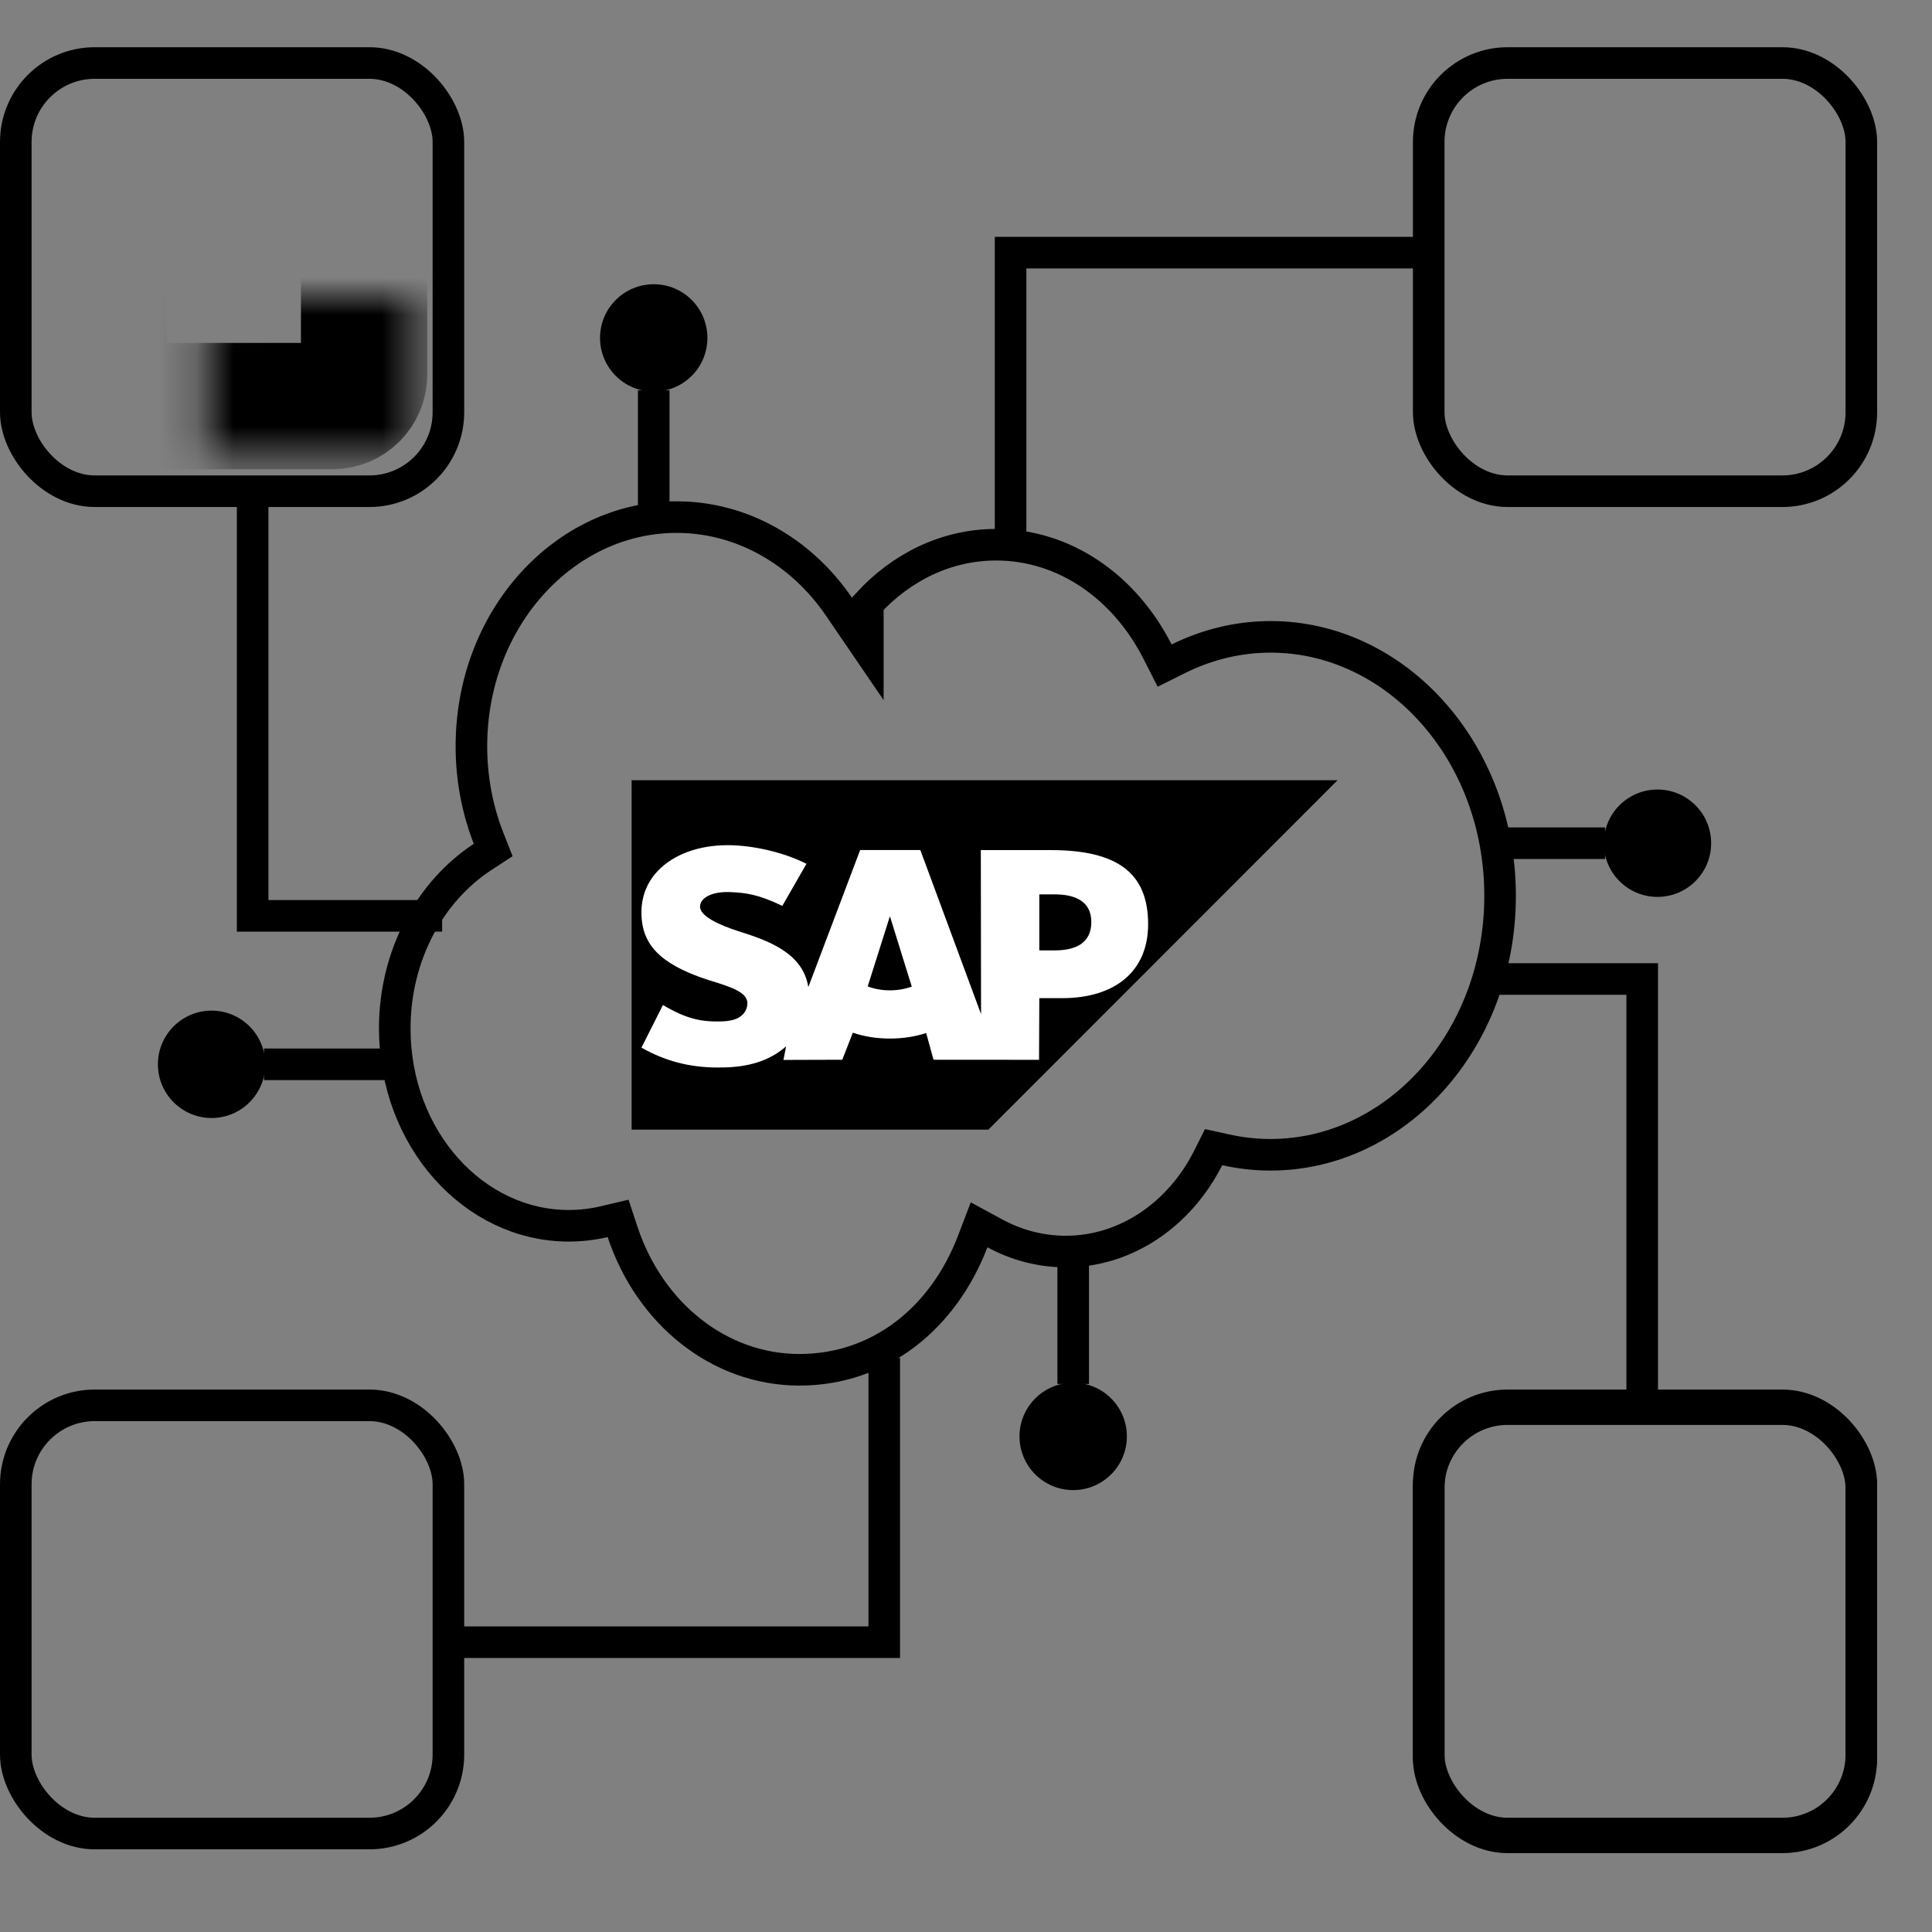
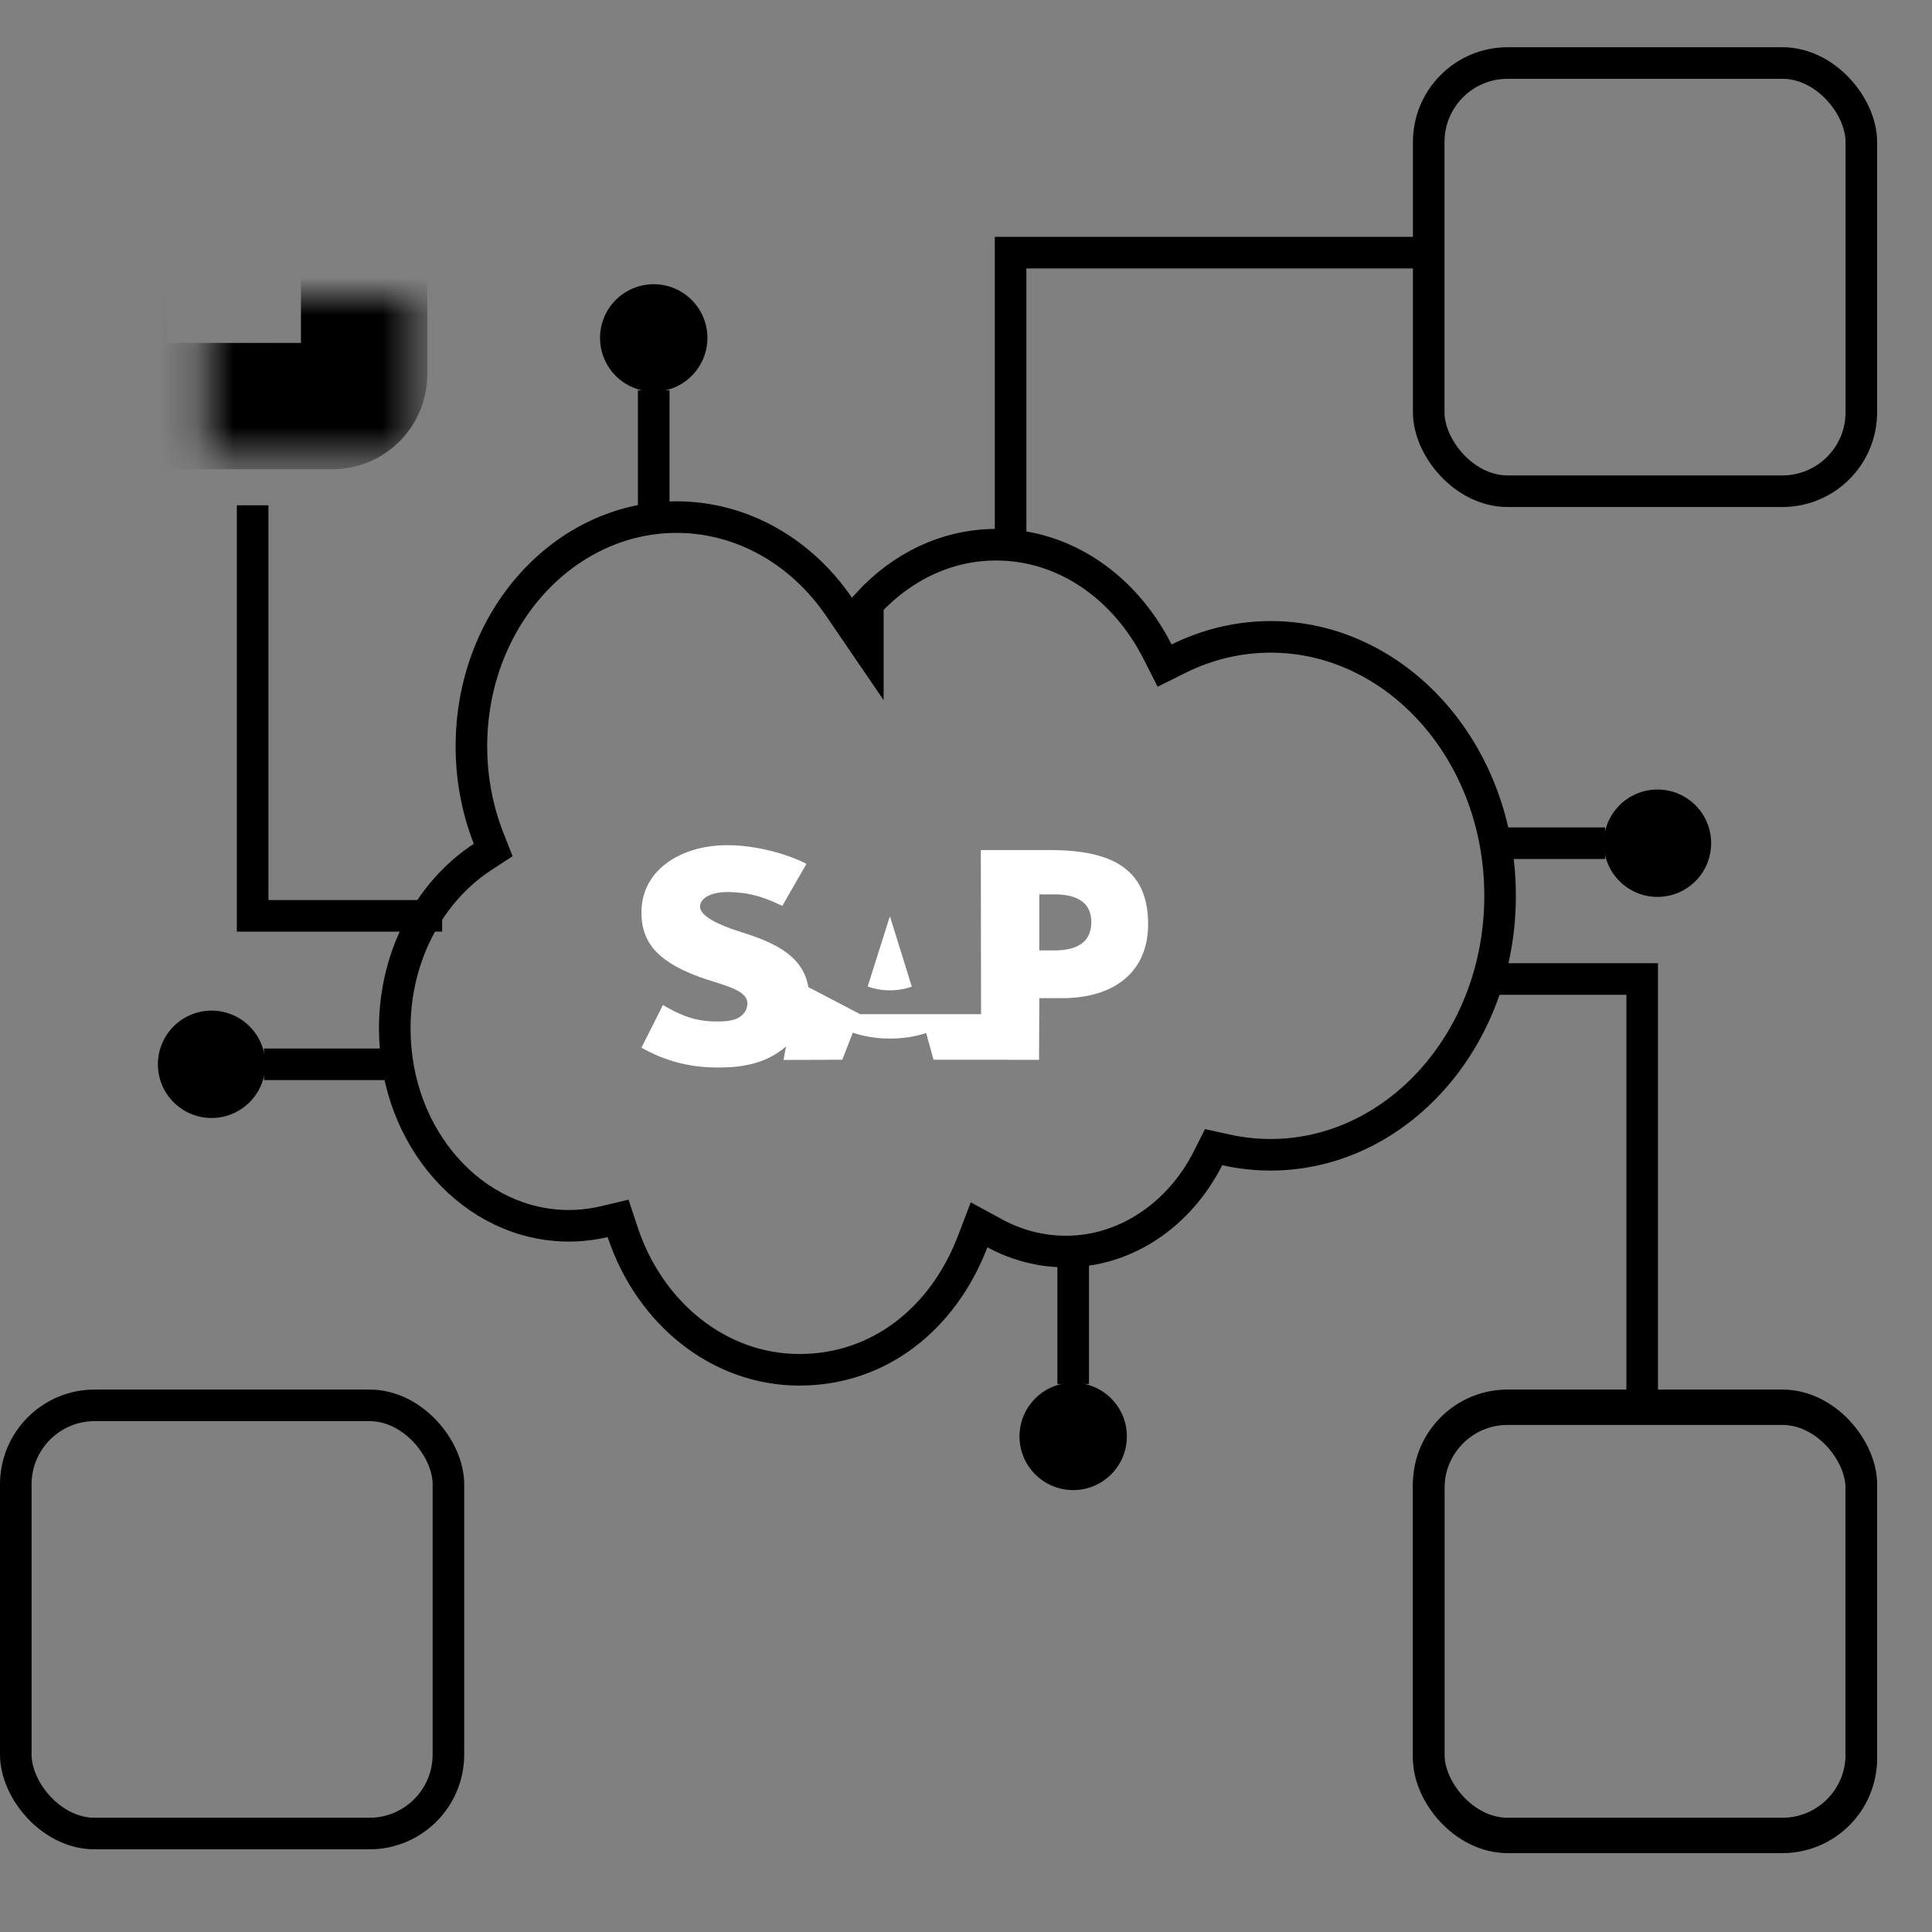
<svg xmlns="http://www.w3.org/2000/svg" width="52" height="52" viewBox="0 0 52 52" fill="none">
  <rect x="0" y="0" width="52" height="52" fill="#808080" stroke="none" />
  <g clip-path="url(#clip0_10038_130)">
    <path d="M6.8 13.6V24.65H11.9" stroke="black" stroke-width="0.85" />
    <path d="M44.2 38.25L44.2 26.35L39.95 26.35" stroke="black" stroke-width="0.85" />
    <path d="M38.25 6.8L27.2 6.8L27.2 14.45" stroke="black" stroke-width="0.85" />
-     <path d="M11.9 44.2L23.8 44.2L23.8 36.55" stroke="black" stroke-width="0.85" />
    <mask id="path-5-inside-1_10038_130" fill="white">
      <rect x="40.813" y="3.98" width="7.016" height="6.949" rx="0.85" />
    </mask>
-     <rect x="40.813" y="3.98" width="7.016" height="6.949" rx="0.85" stroke="black" stroke-width="3.4" mask="url(#path-5-inside-1_10038_130)" />
    <rect x="38.454" y="1.696" width="11.644" height="11.525" rx="2.125" stroke="black" stroke-width="0.85" />
    <rect x="38.454" y="37.927" width="11.644" height="11.525" rx="2.125" stroke="black" stroke-width="0.85" />
    <path d="M17.595 13.757V10.506" stroke="black" stroke-width="0.85" />
    <circle cx="17.595" cy="9.095" r="1.445" fill="black" />
    <path d="M28.885 34L28.885 37.25" stroke="black" stroke-width="0.85" />
    <circle cx="28.885" cy="38.661" r="1.445" transform="rotate(-180 28.885 38.661)" fill="black" />
    <path d="M39.95 22.695L43.2 22.695" stroke="black" stroke-width="0.85" />
    <circle cx="44.611" cy="22.695" r="1.445" transform="rotate(90 44.611 22.695)" fill="black" />
    <path d="M10.356 28.646L7.106 28.646" stroke="black" stroke-width="0.85" />
    <circle cx="5.695" cy="28.646" r="1.445" transform="rotate(-90 5.695 28.646)" fill="black" />
    <path d="M31.155 17.539L31.346 17.915L31.723 17.727C32.505 17.34 33.348 17.141 34.199 17.141C37.564 17.141 40.375 20.214 40.375 24.111C40.375 28.007 37.564 31.081 34.199 31.081C33.786 31.081 33.383 31.035 32.987 30.947L32.664 30.876L32.516 31.171C31.75 32.686 30.305 33.685 28.69 33.685L28.689 33.685C28.029 33.686 27.376 33.521 26.778 33.197L26.352 32.966L26.179 33.419C25.392 35.472 23.68 36.868 21.516 36.868C19.355 36.868 17.486 35.353 16.758 33.162L16.636 32.793L16.258 32.882C15.945 32.956 15.626 32.992 15.305 32.992C12.762 32.992 10.625 30.657 10.625 27.683C10.625 25.695 11.587 23.984 12.985 23.067L13.274 22.878L13.148 22.557C12.844 21.779 12.688 20.939 12.688 20.089C12.688 16.634 15.203 13.918 18.211 13.918C19.978 13.918 21.573 14.853 22.582 16.331L23.358 17.468V16.247C24.265 15.256 25.483 14.661 26.812 14.661C28.649 14.661 30.27 15.795 31.155 17.539Z" stroke="black" stroke-width="0.85" />
    <g clip-path="url(#clip1_10038_130)">
-       <path fill-rule="evenodd" clip-rule="evenodd" d="M17 30.404H26.602L36 21H17V30.404" fill="black" />
-       <path fill-rule="evenodd" clip-rule="evenodd" d="M28.275 22.88H26.399L26.405 27.296L24.771 22.879H23.151L21.756 26.568C21.608 25.629 20.638 25.305 19.875 25.063C19.371 24.901 18.836 24.662 18.841 24.399C18.845 24.183 19.127 23.983 19.688 24.012C20.064 24.033 20.396 24.063 21.056 24.382L21.706 23.25C21.104 22.943 20.271 22.749 19.588 22.748H19.583C18.787 22.748 18.124 23.007 17.713 23.432C17.426 23.729 17.272 24.106 17.265 24.523C17.255 25.098 17.465 25.505 17.907 25.83C18.281 26.104 18.758 26.282 19.179 26.412C19.698 26.573 20.122 26.713 20.117 27.011C20.113 27.119 20.072 27.221 19.994 27.303C19.864 27.437 19.666 27.487 19.391 27.492C18.861 27.504 18.469 27.42 17.843 27.05L17.265 28.197C17.89 28.553 18.554 28.732 19.308 28.732L19.477 28.73C20.134 28.718 20.666 28.561 21.089 28.22C21.114 28.201 21.135 28.181 21.158 28.162L21.087 28.528L22.67 28.523L22.954 27.795C23.253 27.897 23.593 27.953 23.953 27.953C24.304 27.953 24.635 27.9 24.928 27.804L25.126 28.523L27.966 28.525L27.973 26.866H28.578C30.039 26.866 30.902 26.122 30.902 24.875C30.902 23.485 30.062 22.88 28.275 22.88L28.275 22.88ZM23.953 26.655C23.735 26.655 23.53 26.617 23.354 26.55L23.946 24.679H23.958L24.541 26.555C24.365 26.618 24.165 26.655 23.953 26.655H23.953ZM28.385 25.58H27.973V24.072H28.385C28.935 24.072 29.373 24.255 29.373 24.816C29.373 25.397 28.935 25.58 28.385 25.58" fill="white" />
+       <path fill-rule="evenodd" clip-rule="evenodd" d="M28.275 22.88H26.399L26.405 27.296H23.151L21.756 26.568C21.608 25.629 20.638 25.305 19.875 25.063C19.371 24.901 18.836 24.662 18.841 24.399C18.845 24.183 19.127 23.983 19.688 24.012C20.064 24.033 20.396 24.063 21.056 24.382L21.706 23.25C21.104 22.943 20.271 22.749 19.588 22.748H19.583C18.787 22.748 18.124 23.007 17.713 23.432C17.426 23.729 17.272 24.106 17.265 24.523C17.255 25.098 17.465 25.505 17.907 25.83C18.281 26.104 18.758 26.282 19.179 26.412C19.698 26.573 20.122 26.713 20.117 27.011C20.113 27.119 20.072 27.221 19.994 27.303C19.864 27.437 19.666 27.487 19.391 27.492C18.861 27.504 18.469 27.42 17.843 27.05L17.265 28.197C17.89 28.553 18.554 28.732 19.308 28.732L19.477 28.73C20.134 28.718 20.666 28.561 21.089 28.22C21.114 28.201 21.135 28.181 21.158 28.162L21.087 28.528L22.67 28.523L22.954 27.795C23.253 27.897 23.593 27.953 23.953 27.953C24.304 27.953 24.635 27.9 24.928 27.804L25.126 28.523L27.966 28.525L27.973 26.866H28.578C30.039 26.866 30.902 26.122 30.902 24.875C30.902 23.485 30.062 22.88 28.275 22.88L28.275 22.88ZM23.953 26.655C23.735 26.655 23.53 26.617 23.354 26.55L23.946 24.679H23.958L24.541 26.555C24.365 26.618 24.165 26.655 23.953 26.655H23.953ZM28.385 25.58H27.973V24.072H28.385C28.935 24.072 29.373 24.255 29.373 24.816C29.373 25.397 28.935 25.58 28.385 25.58" fill="white" />
    </g>
  </g>
  <mask id="path-19-inside-2_10038_130" fill="white">
    <rect x="40.813" y="40.109" width="7.016" height="6.949" rx="0.85" />
  </mask>
  <rect x="40.813" y="40.109" width="7.016" height="6.949" rx="0.85" stroke="black" stroke-width="3.4" mask="url(#path-19-inside-2_10038_130)" />
  <rect x="38.454" y="37.825" width="11.644" height="11.525" rx="2.125" stroke="black" stroke-width="0.85" />
  <mask id="path-21-inside-3_10038_130" fill="white">
-     <rect x="2.784" y="40.109" width="7.016" height="6.949" rx="0.85" />
-   </mask>
+     </mask>
  <rect x="2.784" y="40.109" width="7.016" height="6.949" rx="0.85" stroke="black" stroke-width="3.4" mask="url(#path-21-inside-3_10038_130)" />
  <rect x="0.425" y="37.825" width="11.644" height="11.525" rx="2.125" stroke="black" stroke-width="0.85" />
  <mask id="path-23-inside-4_10038_130" fill="white">
    <rect x="2.784" y="3.98" width="7.016" height="6.949" rx="0.85" />
  </mask>
  <rect x="2.784" y="3.98" width="7.016" height="6.949" rx="0.85" stroke="black" stroke-width="3.4" mask="url(#path-23-inside-4_10038_130)" />
-   <rect x="0.425" y="1.696" width="11.644" height="11.525" rx="2.125" stroke="black" stroke-width="0.85" />
  <defs>
    <clipPath id="clip0_10038_130">
      <rect width="51" height="51" fill="white" transform="translate(-0)" />
    </clipPath>
    <clipPath id="clip1_10038_130">
      <rect width="19" height="9.404" fill="white" transform="translate(17 21)" />
    </clipPath>
  </defs>
</svg>